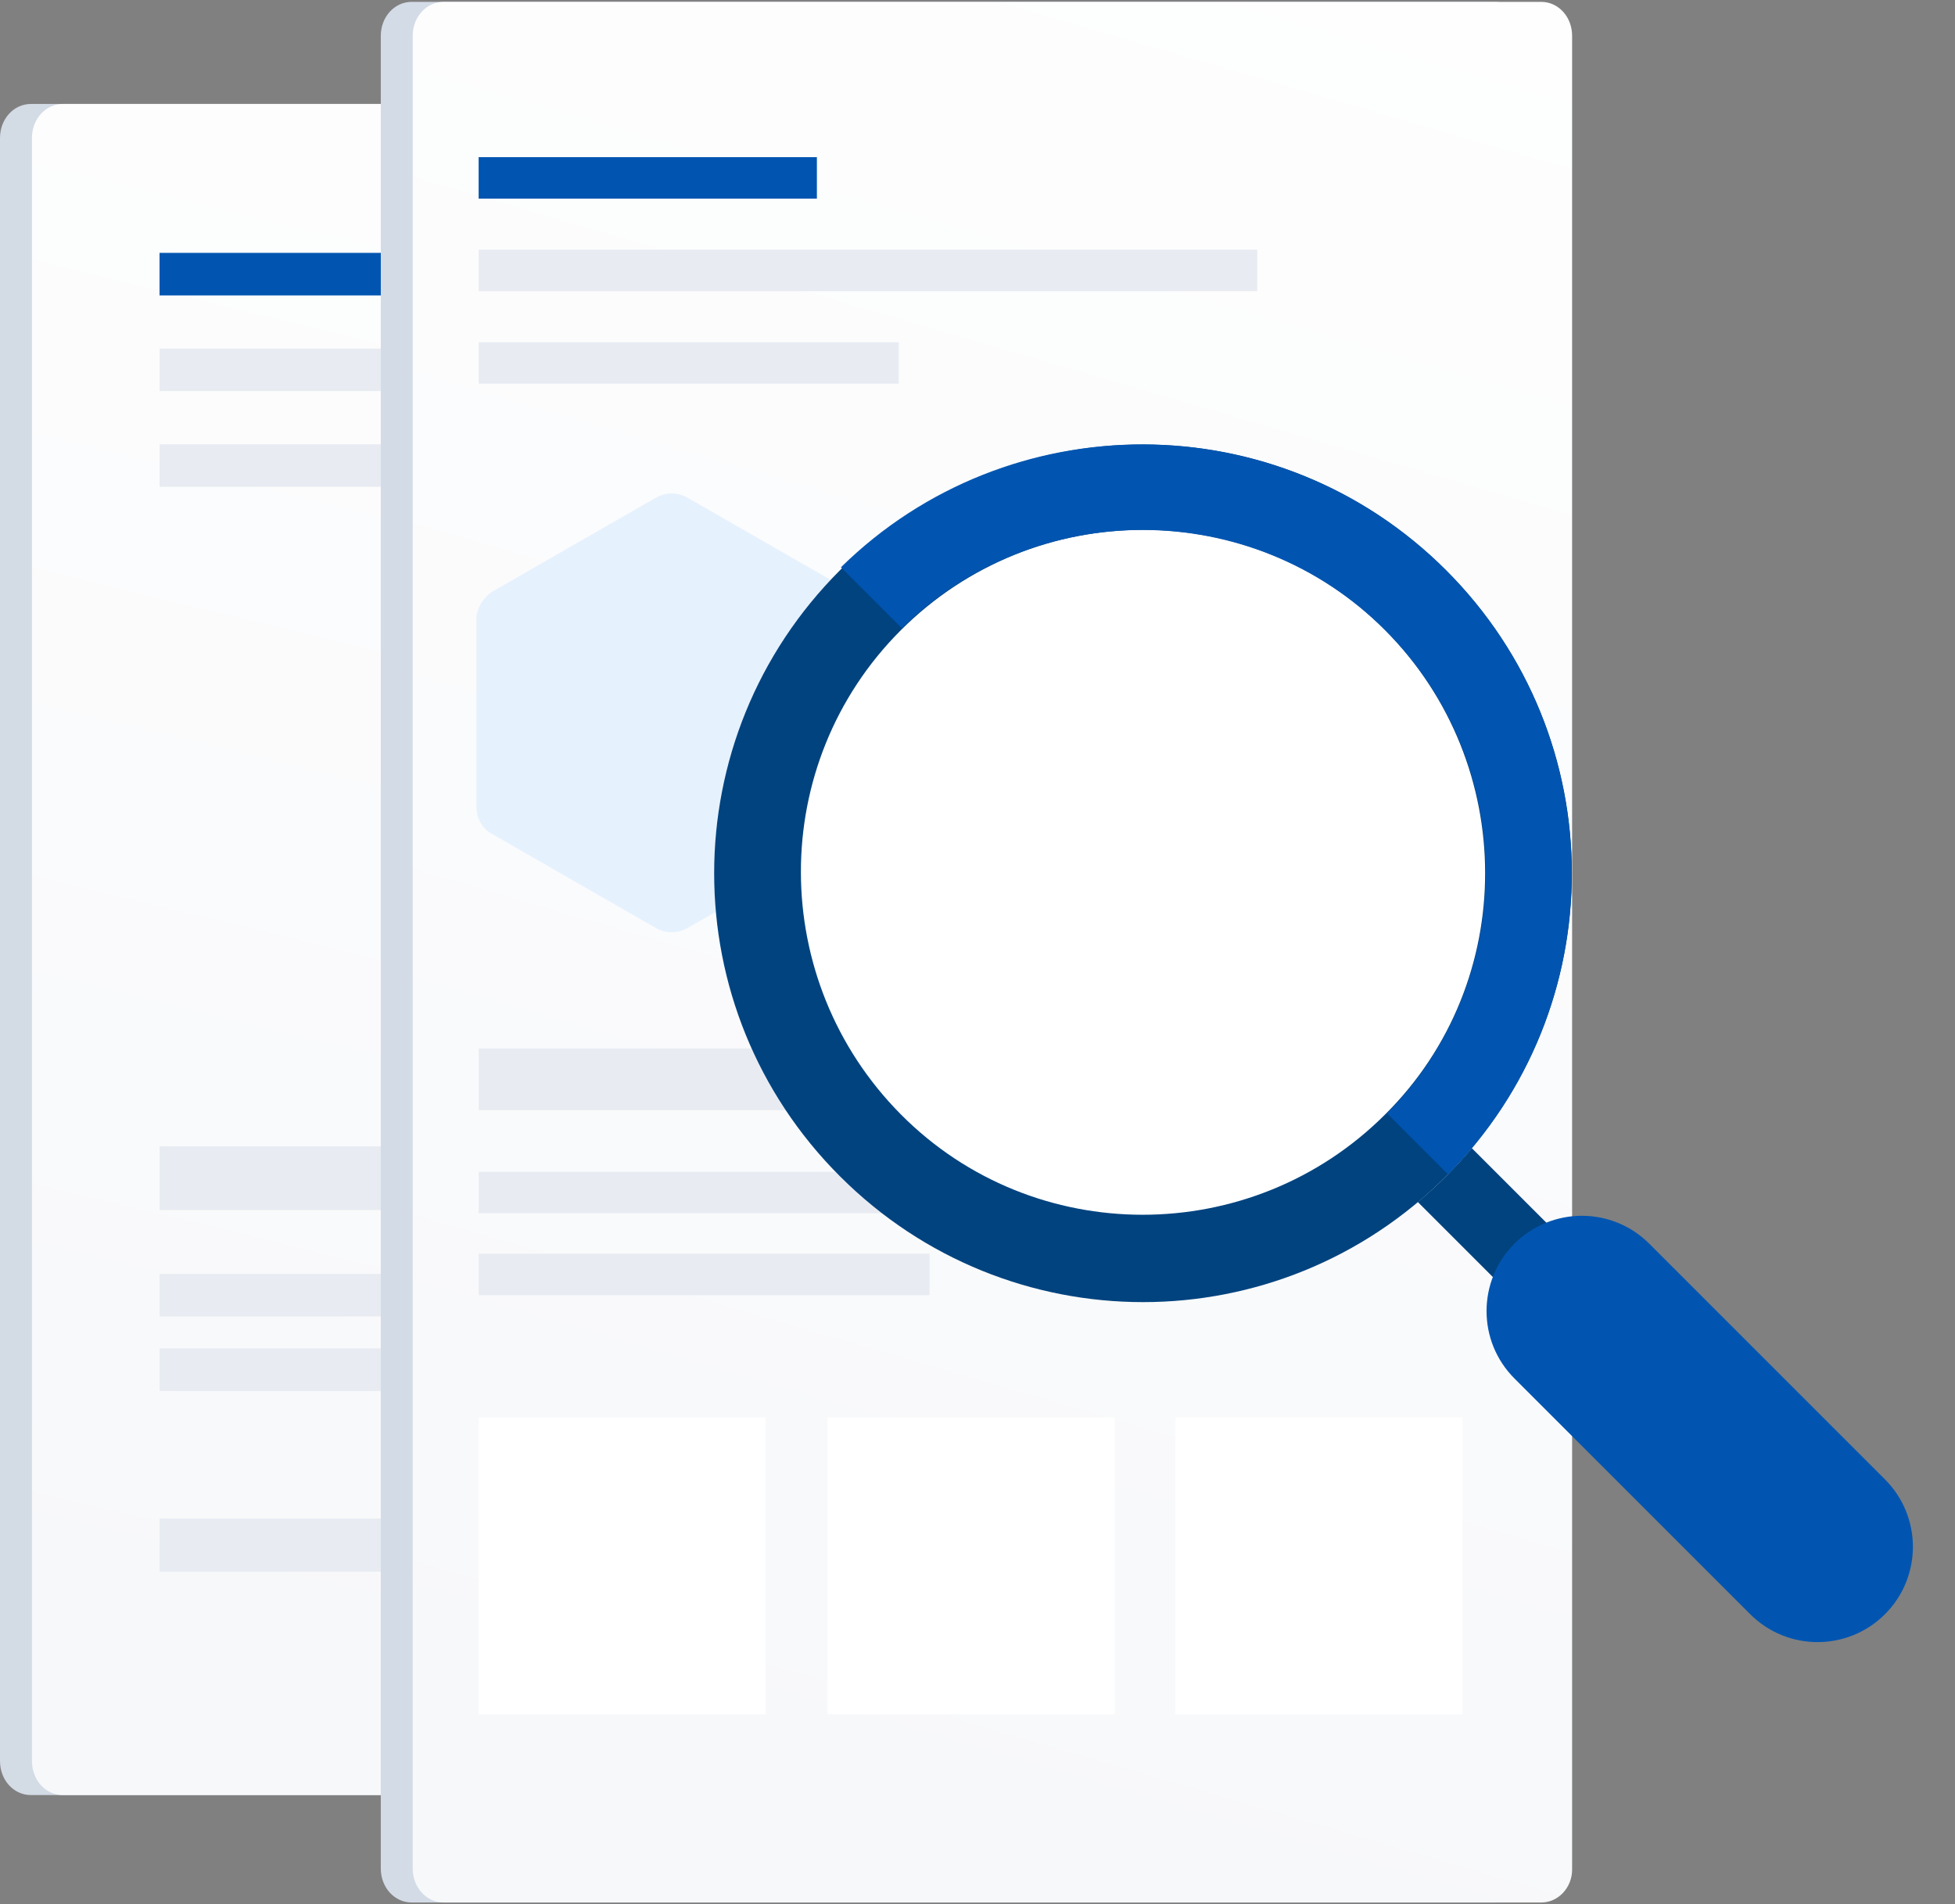
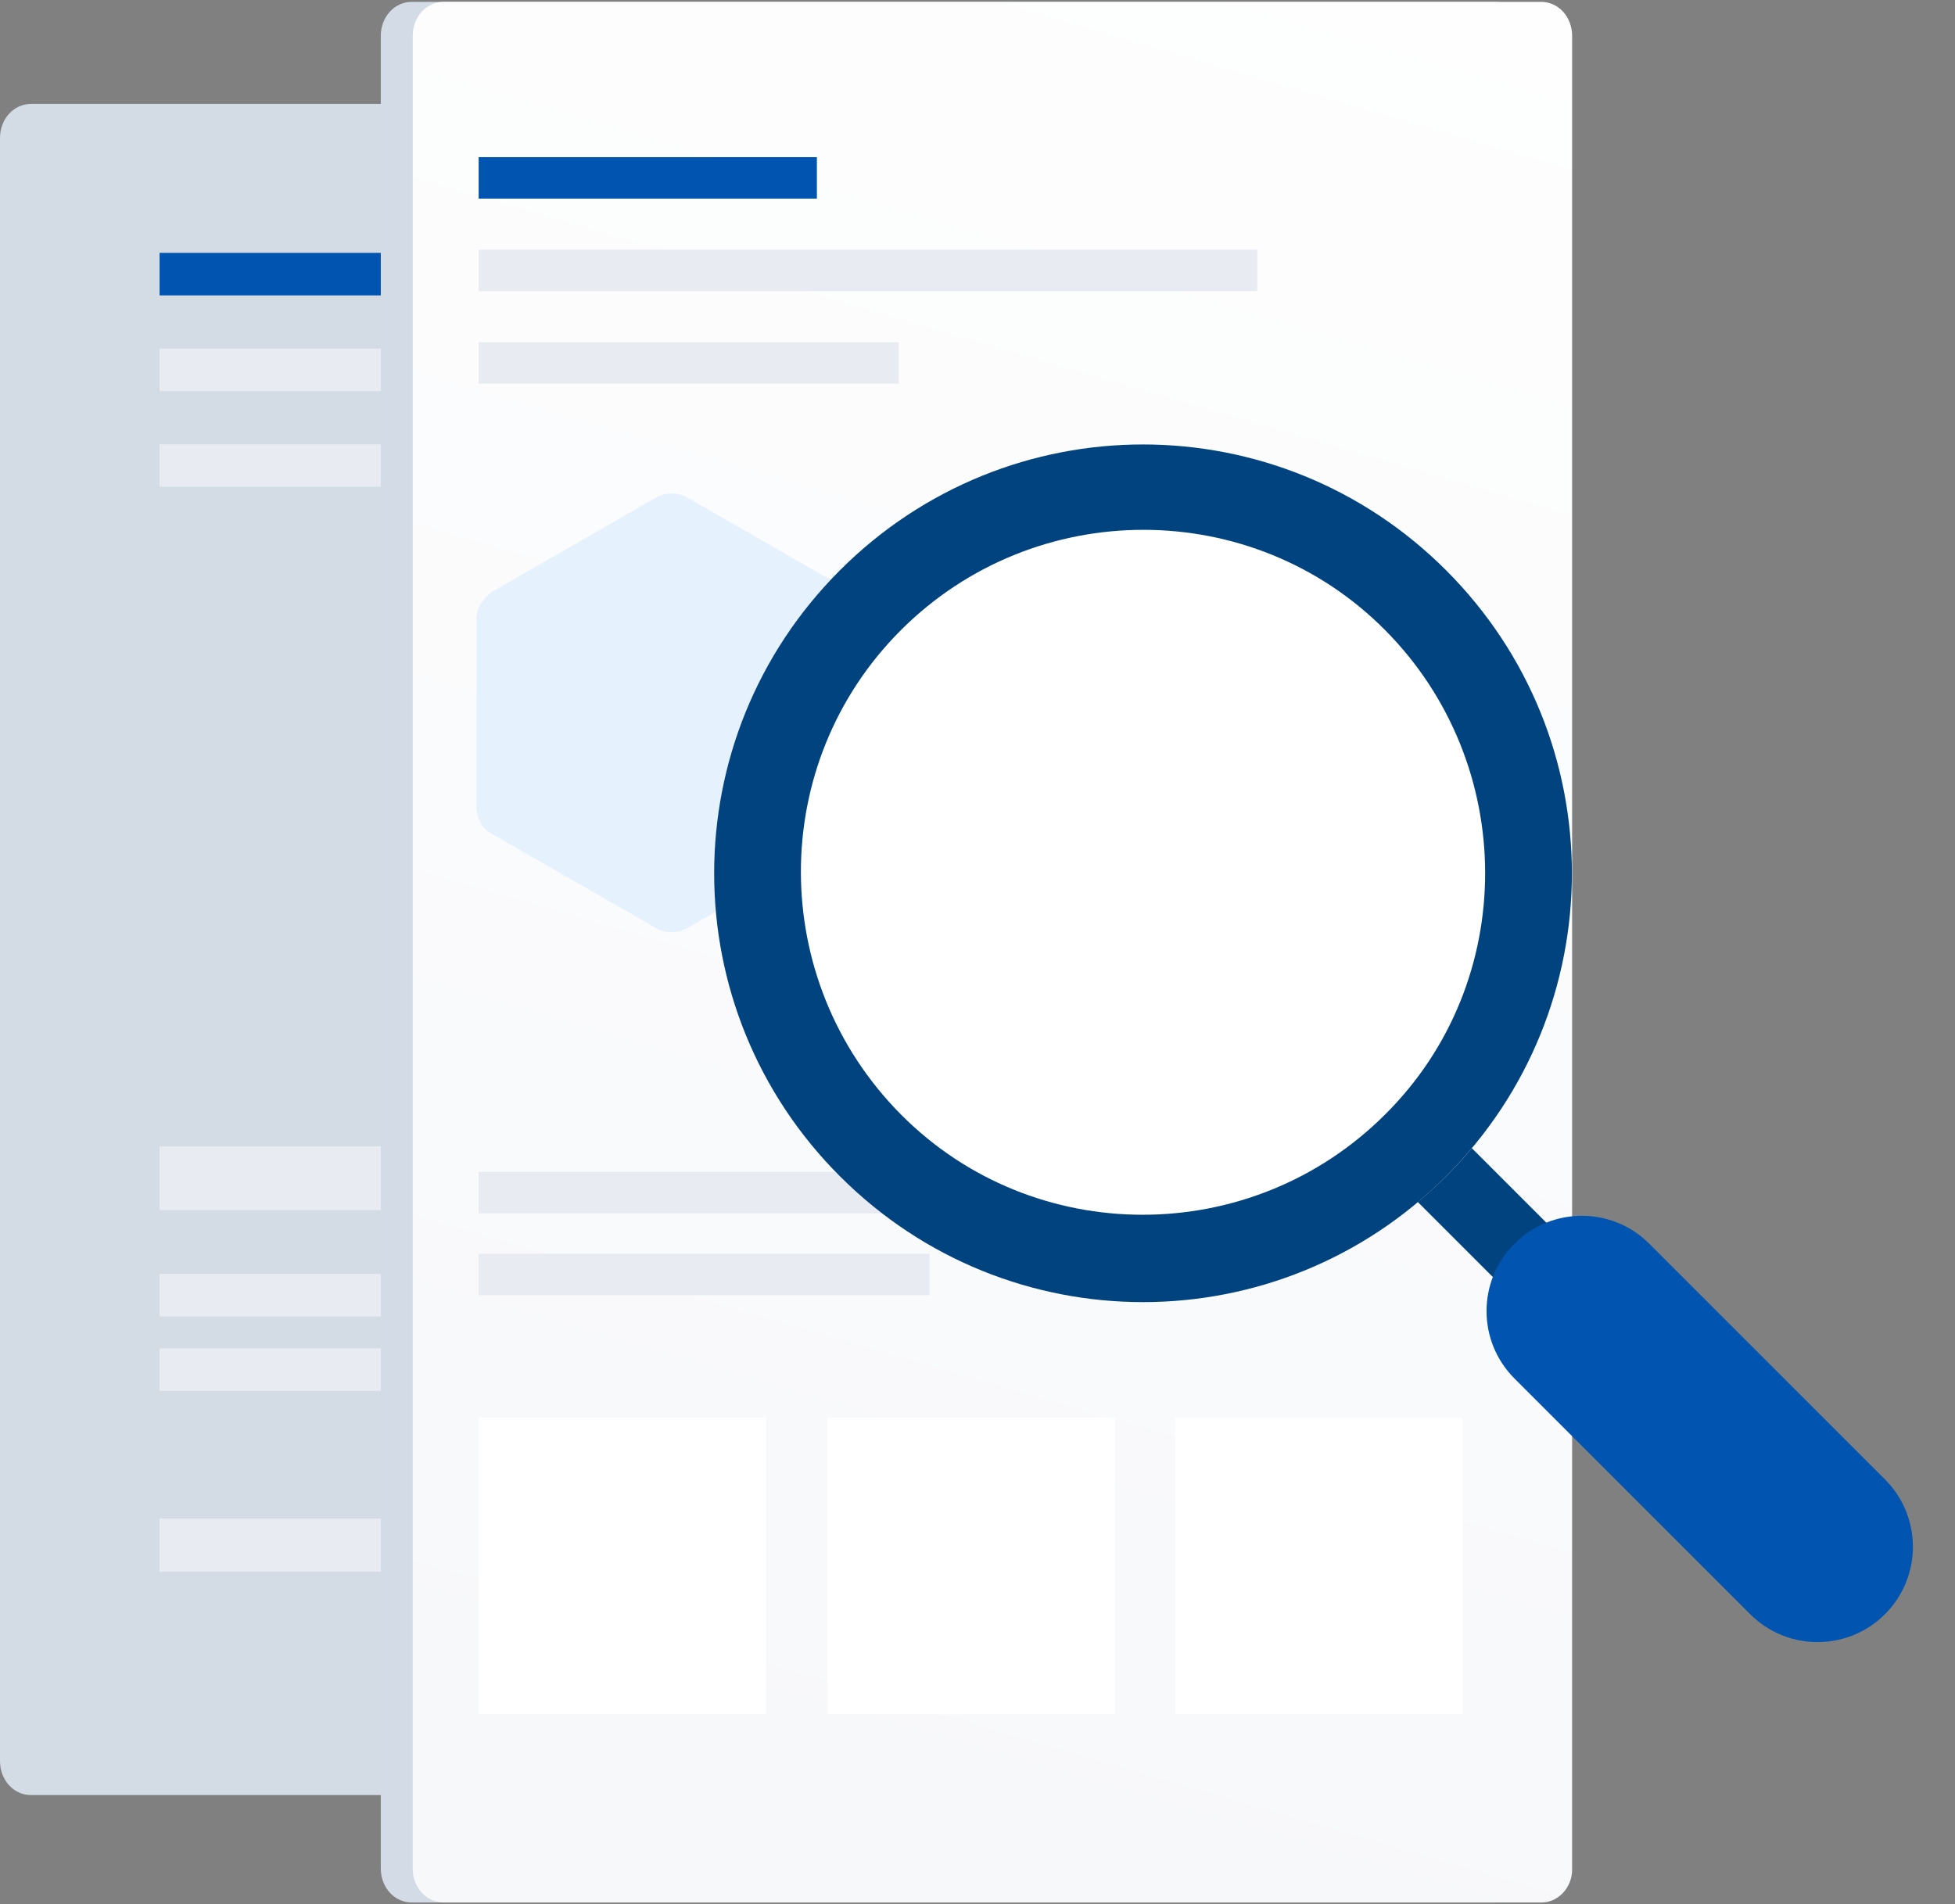
<svg xmlns="http://www.w3.org/2000/svg" width="463" height="451" viewBox="0 0 463 451" fill="none">
  <rect x="0" y="0" width="463" height="451" fill="#808080" stroke="none" />
  <path d="M284.911 425.162H7.305C3.275 425.162 0 421.635 0 417.101V32.685C0 28.151 3.275 24.624 7.305 24.624H284.911C288.942 24.624 292.216 28.151 292.216 32.685V417.353C292.216 421.635 288.942 425.162 284.911 425.162Z" fill="#D3DBE5" />
-   <path d="M294.991 425.162H14.867C10.836 425.162 7.561 421.636 7.561 417.101V32.685C7.561 28.151 10.836 24.624 14.867 24.624H294.991C299.022 24.624 302.297 28.151 302.297 32.685V417.353C302.297 421.636 299.022 425.162 294.991 425.162Z" fill="url(#paint0_linear_29_1363)" />
  <path d="M244.356 170.733H168.782V185.848H244.356V170.733Z" fill="#C1D6D3" />
  <path d="M277.104 195.922H168.782V211.037H277.104V195.922Z" fill="#C1D6D3" />
  <path d="M269.546 271.495H37.788V286.609H269.546V271.495Z" fill="#E8ECF2" />
  <path d="M221.682 82.564H37.788V92.641H221.682V82.564Z" fill="#E8ECF2" />
  <path d="M204.049 301.725H37.788V311.801H204.049V301.725Z" fill="#E8ECF2" />
  <path d="M143.59 319.36H37.788V329.436H143.59V319.36Z" fill="#E8ECF2" />
  <path d="M105.804 359.666H37.788V372.262H105.804V359.666Z" fill="#E8ECF2" />
  <path d="M282.139 359.666H214.123V372.262H282.139V359.666Z" fill="#EBF5F5" />
  <path d="M204.048 359.666H136.032V372.262H204.048V359.666Z" fill="url(#paint1_linear_29_1363)" />
  <path d="M136.033 105.236H37.788V115.312H136.033V105.236Z" fill="#E8ECF2" />
  <path d="M118.399 59.892H37.788V69.968H118.399V59.892Z" fill="#0155B1" />
  <path d="M216.646 223.634H168.782V231.191H216.646V223.634Z" fill="#EBF5F5" />
  <path d="M353.932 450.607H97.487C93.457 450.607 90.182 447.08 90.182 442.546V8.504C90.182 3.969 93.457 0.442 97.487 0.442H353.932C357.963 0.442 361.238 3.969 361.238 8.504V442.798C361.238 447.08 357.963 450.607 353.932 450.607Z" fill="#D3DBE6" />
  <path d="M365.017 450.607H105.045C101.014 450.607 97.739 447.08 97.739 442.546V8.504C97.739 3.969 101.014 0.442 105.045 0.442H365.017C369.047 0.442 372.322 3.969 372.322 8.504V442.798C372.322 447.08 369.047 450.607 365.017 450.607Z" fill="url(#paint2_linear_29_1363)" />
  <path d="M112.854 146.547V191.136C112.854 193.655 114.114 196.174 116.381 197.433L155.427 219.853C157.694 221.113 160.465 221.113 162.732 219.853L201.779 197.433C204.046 196.174 205.305 193.655 205.305 191.136V146.547C205.305 144.028 204.046 141.509 201.779 140.25L162.732 117.83C160.465 116.57 157.694 116.57 155.427 117.83L116.381 140.25C114.365 141.761 112.854 144.028 112.854 146.547Z" fill="#E6F1FE" />
  <path d="M305.063 146.55H229.993V161.16H305.315V146.55H305.063Z" fill="#C1D6D3" />
  <path d="M339.071 173.252H229.993V187.863H339.071V173.252Z" fill="#C1D6D3" />
-   <path d="M344.106 248.324H113.355V262.935H343.854V248.324H344.106Z" fill="#E8ECF2" />
  <path d="M297.754 59.135H113.355V68.959H297.754V59.135Z" fill="#E8ECF2" />
  <path d="M280.876 277.543H113.355V287.368H280.876V277.543Z" fill="#E8ECF2" />
-   <path d="M220.166 296.939H113.355V306.764H220.166V296.939Z" fill="#E8ECF2" />
+   <path d="M220.166 296.939H113.355V306.764H220.166V296.939" fill="#E8ECF2" />
  <path d="M181.371 335.733H113.355V406.016H181.371V335.733Z" fill="white" />
  <path d="M346.371 335.733H278.355V406.016H346.371V335.733Z" fill="white" />
  <path d="M263.999 335.733H195.983V406.016H263.999V335.733Z" fill="white" />
  <path d="M212.86 81.051H113.355V90.876H212.86V81.051Z" fill="#E8ECF2" />
  <path d="M193.463 37.22H113.355V47.044H193.463V37.22Z" fill="#0155B1" />
  <path d="M278.36 199.955H229.993V207.26H278.612V199.955H278.36Z" fill="#EBF5F5" />
  <path d="M342.469 265.842L329.699 278.612L388.11 337.022L400.88 324.252L342.469 265.842Z" fill="#01437F" />
  <path d="M342.471 278.61C382.2 238.881 382.2 174.795 342.471 135.066C302.743 95.337 238.656 95.337 198.927 135.066C159.199 174.795 159.199 238.881 198.927 278.61C238.656 318.339 302.743 318.103 342.471 278.61Z" fill="white" />
  <path d="M213.353 149.255C245.041 117.567 296.594 117.567 328.046 149.255C359.498 180.943 359.735 232.496 328.046 263.948C296.358 295.637 244.805 295.637 213.353 263.948C181.901 232.26 181.664 180.943 213.353 149.255ZM198.927 135.066C159.199 174.795 159.199 238.881 198.927 278.61C238.656 318.339 302.743 318.339 342.471 278.61C382.2 238.881 382.2 174.795 342.471 135.066C302.743 95.337 238.656 95.337 198.927 135.066Z" fill="#01437F" />
  <path d="M390.595 294.571C381.779 285.756 367.486 285.756 358.67 294.571C349.854 303.387 349.854 317.681 358.67 326.496L414.494 382.321C423.31 391.136 437.603 391.136 446.419 382.321C455.235 373.505 455.235 359.211 446.419 350.396L390.595 294.571Z" fill="#0155B1" />
-   <path d="M342.469 135.068C381.962 174.56 382.198 238.41 342.942 278.139L328.517 263.714C359.733 232.025 359.733 180.945 328.044 149.257C296.592 117.805 245.276 117.568 213.587 148.784L199.162 134.359C238.891 95.339 302.977 95.576 342.469 135.068Z" fill="#0155B1" />
  <defs>
    <linearGradient id="paint0_linear_29_1363" x1="320.488" y1="-45.032" x2="203.866" y2="437.002" gradientUnits="userSpaceOnUse">
      <stop stop-color="white" />
      <stop offset="1" stop-color="#F7F8FA" />
    </linearGradient>
    <linearGradient id="paint1_linear_29_1363" x1="132.826" y1="331.941" x2="215.28" y2="407.588" gradientUnits="userSpaceOnUse">
      <stop stop-color="#DBE5E5" />
      <stop offset="1" stop-color="white" />
    </linearGradient>
    <linearGradient id="paint2_linear_29_1363" x1="389.269" y1="-77.844" x2="235.031" y2="450.607" gradientUnits="userSpaceOnUse">
      <stop stop-color="white" />
      <stop offset="1" stop-color="#F7F8FA" />
    </linearGradient>
  </defs>
</svg>